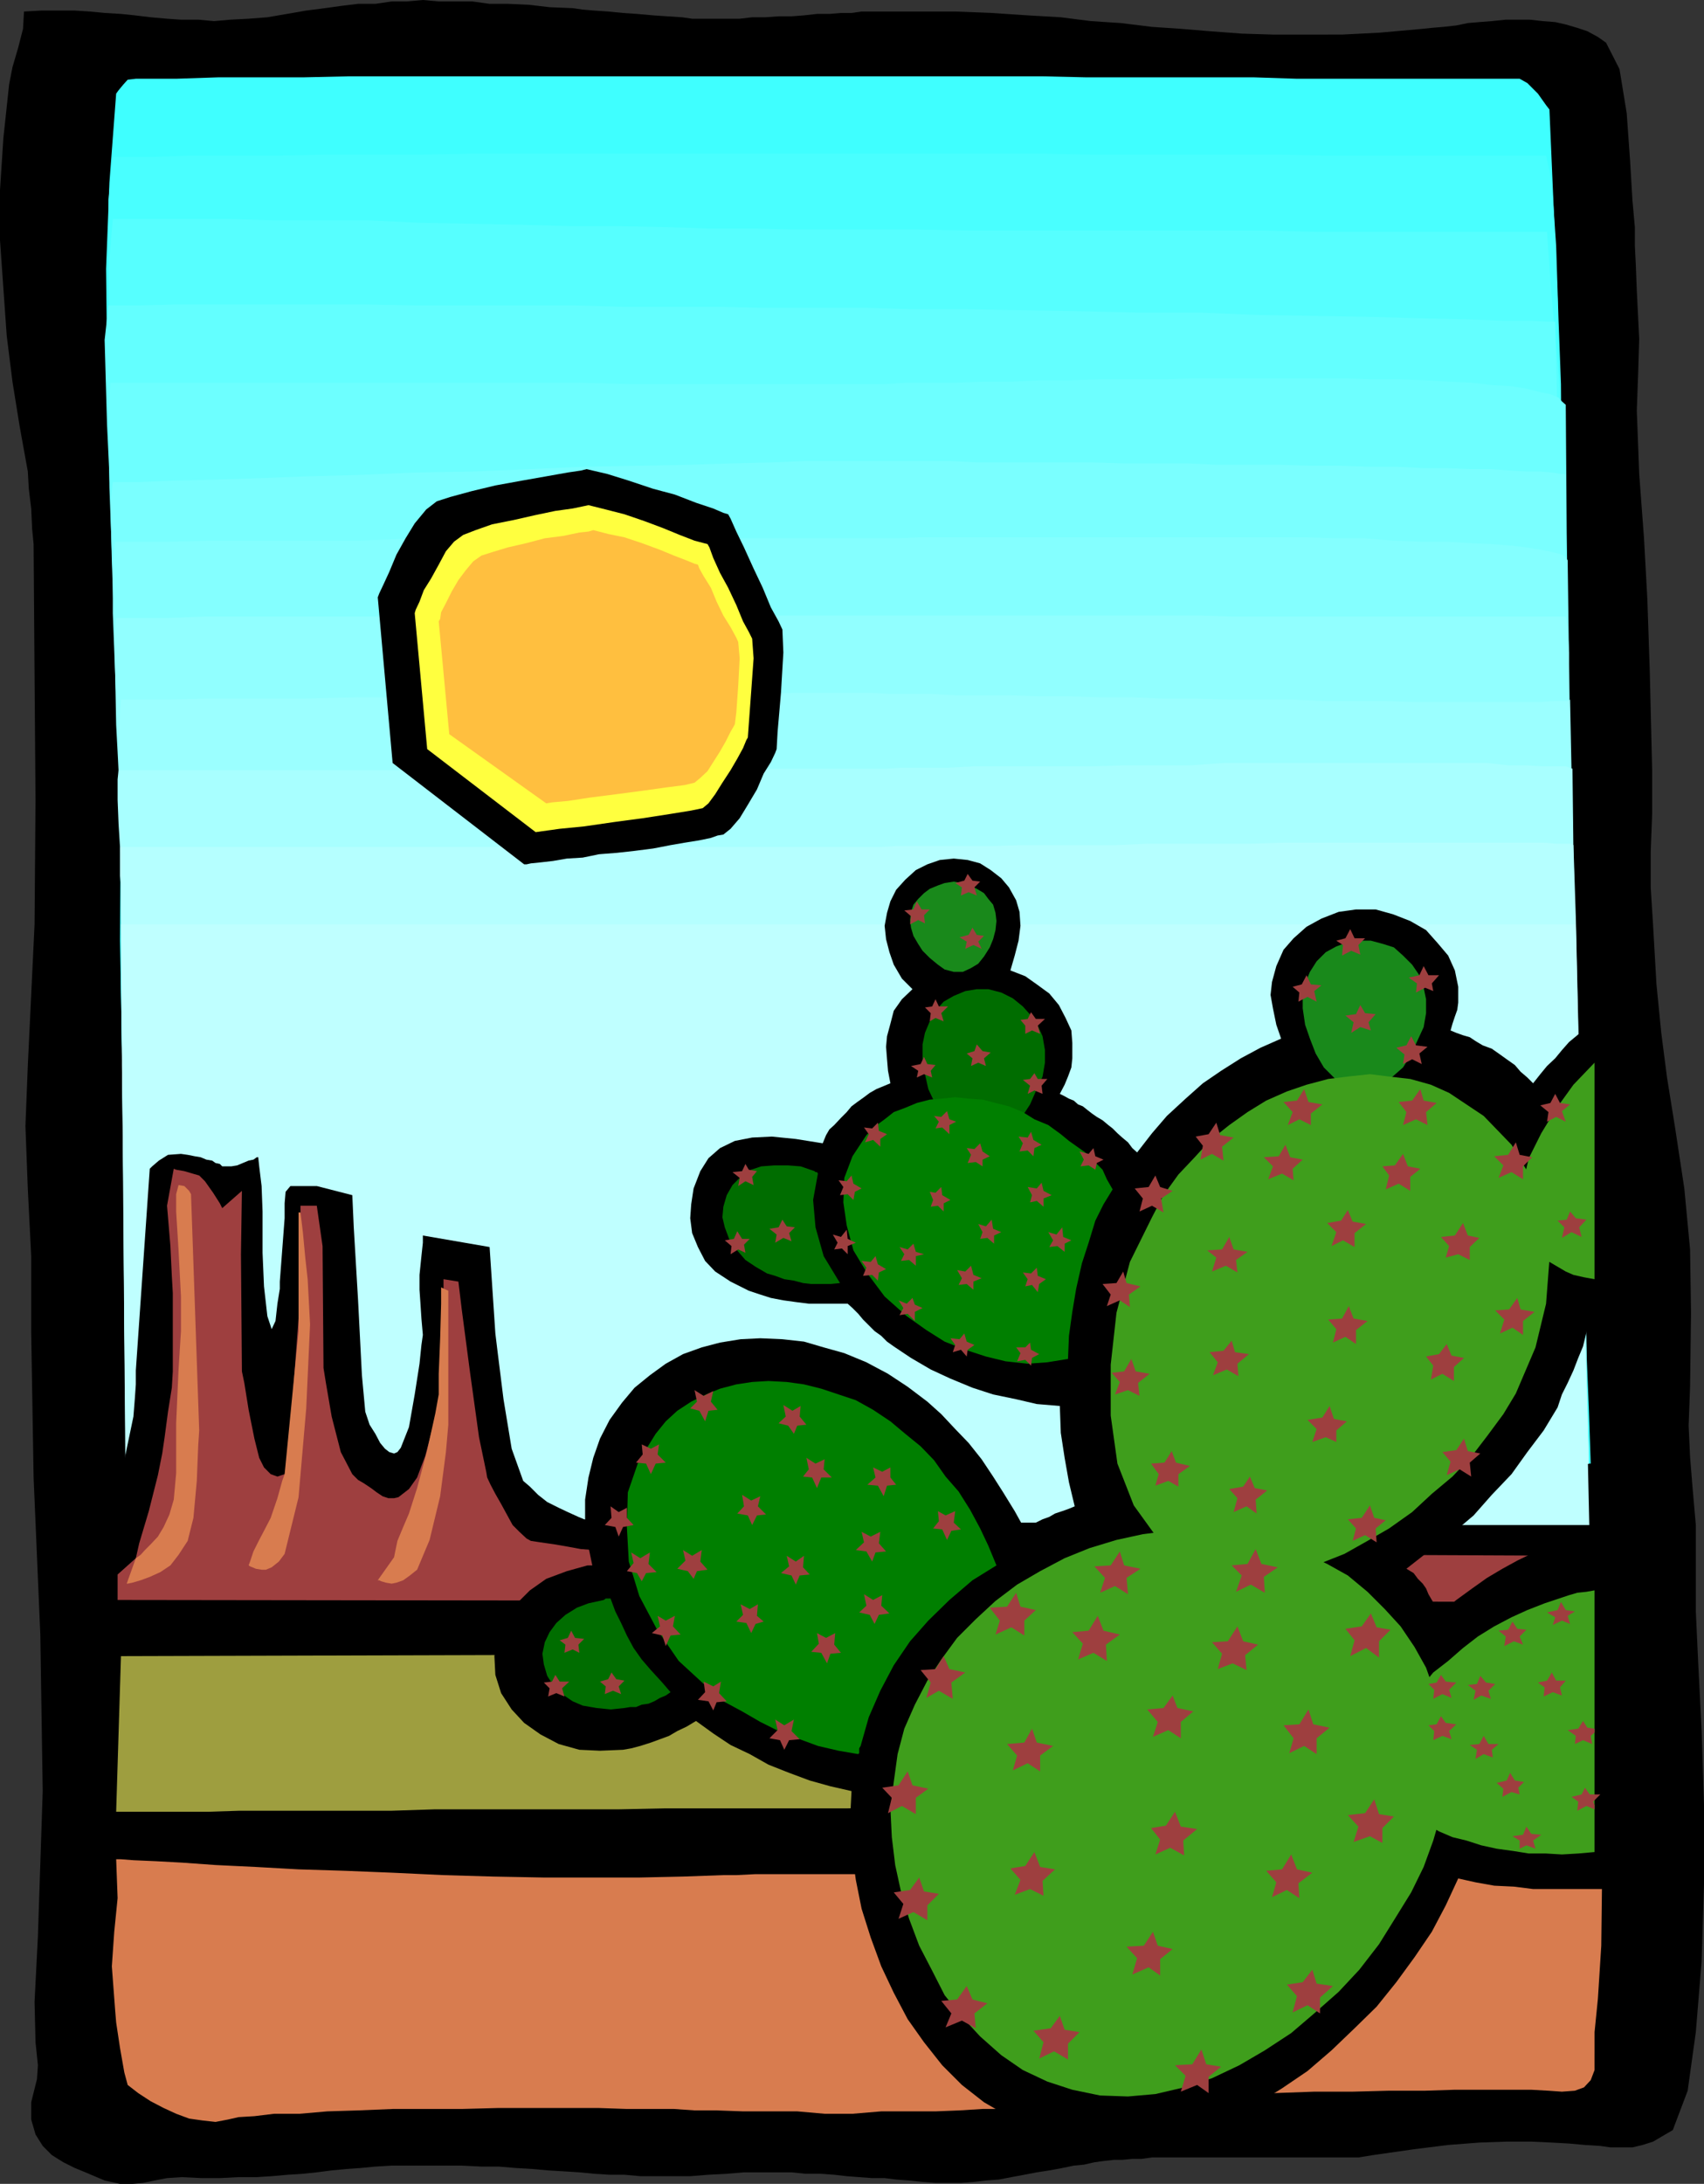
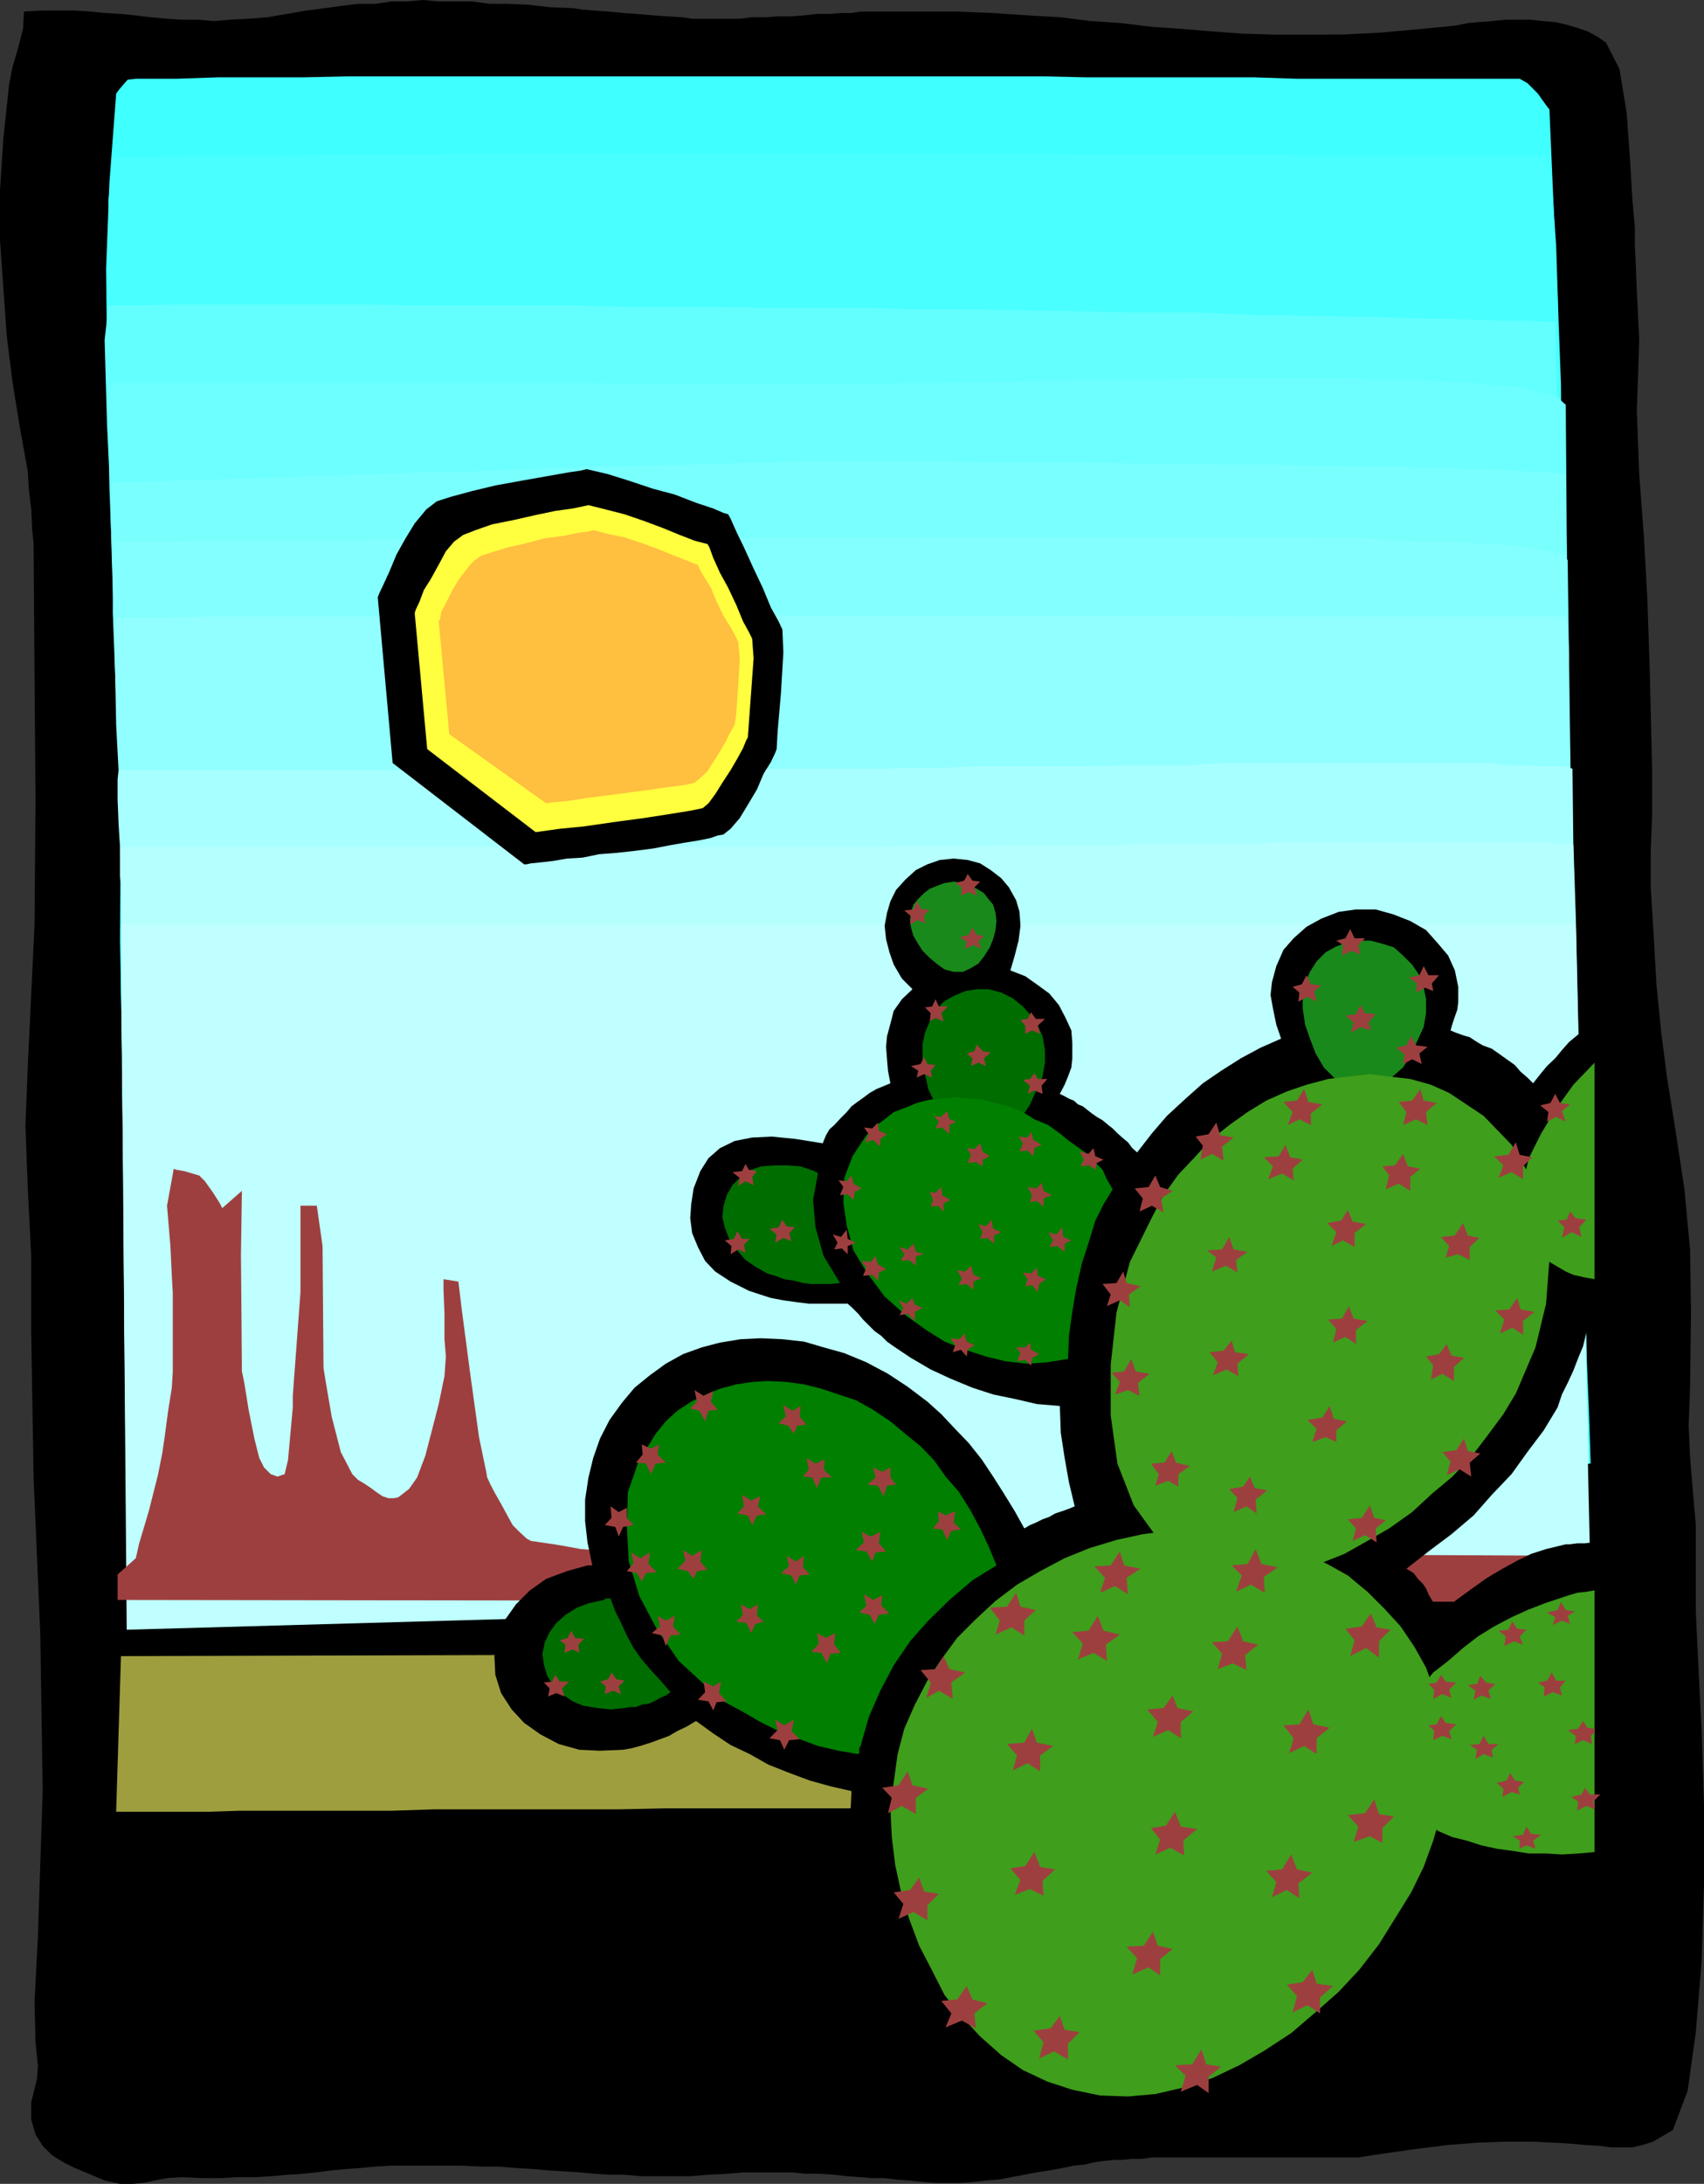
<svg xmlns="http://www.w3.org/2000/svg" width="355" height="454.801">
  <rect width="100%" height="100%" fill="#333333" stroke="none" />
  <path d="M5 2.398 4.797 6l-1 3.898L2.597 14l-.699 3.598L.7 28.8 0 39.598V50l.7 10 .698 9.898 1.2 9.602 1.5 9.3 1.699 9.4.203 3.6.5 4.098.2 4.301.3 3.102.2 27.597.198 25.7L7.2 192.5l-1.402 29.3-.5 12.7.5 13.2.703 13.898V277.5l.5 30.2 1.398 32.698.5 32.602-1 30.2-.699 13.698.2 8.403.5 4.797L7.7 433l-1.199 4.8v3.598l.898 3.102 1.5 2.398 1.899 1.903 2.402 1.5 2.399 1.199 2.199.898 4 1.7L25 454.8h2.598l2.199-.203 2.402-.5 2.598-.5 3.101-.2 4.102.2h3.797l3.902-.2H53.5l3.098-.199 3.402-.3 3.098-.2 2.902-.3 3.098-.399 3.101-.3 2.899-.2 3.101-.3 3.399-.2h14.601l4.098.2h3.601l3.602.3 3.398.2 3.301.3 3.399.2 3.101.198 3.098.301 3.203.2h3.098l3.3.3h10.399l3.8-.3 3.801-.2 3.602-.3h9.898l2.899.3h3.101l2.899.2 2.601.3 2.602.2 2.7.199h2.597l2.402.3 2.7.2 2.8.3 2.7.2h5.3l2.598-.2 2.601-.3 2.7-.2 2.601-.5 2.7-.5 2.601-.5 2.598-.398 2.699-.5 2.402-.5 2.098-.2 2.203-.5 2.2-.3 1.898-.2h1.699l2.101-.202h1.899L240 449.3h43l3.098-.5 8.402-1.203 7.2-.899 6.5-.5 5.698-.199H319l4.297.2 3.601.198 3.301.301 3.2.2 2.101.3h4.598l2.101-.5 2.2-.699 1.699-1 2.402-1.402 3.098-8.2 1.699-12.199L354.5 408.5l.5-16.102v-16.5l-.5-15.597-.703-13.903-.5-10.8v-18l-.7-8-.5-6.2-.3-6.5.3-8.097.2-15.403-.2-13.199-1.199-12.699L349 235l-1.703-10.602-1.2-9.3-1-10.098-.699-12.2-.5-8v-7.402l.301-7.898v-9.102l-.5-20.699-.5-14.898-.699-12.703-1-13.399L341 85.5l.297-8.2.203-6.702L341 60.5l-.203-5.3-.2-4v-3.9l-.5-5.5-.5-8.402-.699-9.8-1.5-9.2-2.8-5.5-1.7-1.199L330.7 6.5l-2.101-.7-2.399-.702-2.199-.5-2.602-.2-2.699-.3h-5l-2.902.3-2.598.2-2.402.203-2.399.5-2.699.297-2.402.203-1.899.199-8.898.8-7.902.4H265.2l-6.5-.2-6.7-.5-6-.5-6-.402-6.5-.797-6.203-.403-6.297-.8-6.902-.399-7.5-.5L199 2.4h-19.5l-2.102.3H175.2l-2.402.2H170.2l-2.699.3-2.602.2H162.2l-2.8.199h-2.7l-2.601.3H144.2l-2.101-.3-3.098-.2-2.902-.199-3.399-.3-2.902-.2-3.098-.3-2.902-.2-2.4-.2-2.101-.3-4.797-.2-4.3-.5-4.403-.2H102L98.398.3h-7l-3.3-.3-3.399.3h-3.101l-3.399.5h-3.601l-3.301.4-3.598.5-3.902.5-4 .698-4.098.7-3.902.3-3.797.2-3.402.3-3.301-.3h-3.598l-2.902-.2-3.399-.3-3.3-.399-2.899-.3-3.402-.2-3.098-.3-3.101-.2h-7L5 2.4" />
  <path fill="#3fffff" d="m329.5 257.098-.203-9.598v-12.7l-.7-21.402-1.5-35.5-1.199-39.398-.5-38.102L324.5 62.2l-1.703-39.398-.7-.903-1.699-2.398-2.199-2.2-1.601-.902h-46.399l-9.101-.3h-35l-8.7-.2H72.5l-9.102.2h-17.8l-8.899.3h-8.402l-1.7.2-.898 1-1 1.203-.5.699L22.797 38l-.7 18 .2 17.7.703 18 1 17.8 1 18 .398 18-.199 18.2L25 195.897l.7 37.7.898 38.402 1 32.8h303.8l-.398-11.7-.5-12-.5-11.797-.5-12.203" />
  <path fill="#49ffff" d="m329.797 263.598-.297-9.399-.203-13.199-.5-21.102-1.399-33.097-1-26.903-.199-27.398-.8-27.102-.2-25.398-.5-13.2-.5-15.6-.902-13.2-1.2-5.602h-46.3l-9.598-.199h-38.902L217.699 32H97.9l-10.102.2h-19.9l-9.8.198H39.797l-8.399.301H23.5l-.902 8.899v21.601L23 89.301l1 23.5.5 13.5.5 14.097.2 14v43.903l.698 36.5.7 37.597 1 32.403h301.699l.5-10 .203-10.403v-10.3l-.203-10.5" />
-   <path fill="#56ffff" d="m330 270.5-.203-9.102-.297-13.898-.5-21.102-1.402-30.5-1-25.699-.399-27.601-.3-27.098-.5-24.3-.399-10-1-11.102-1-11.5-.703-10.297h-47.5L263 48h-61.203l-11-.2h-25.7l-7.898-.202h-9.101l-9.399-.297-9.8-.203H119l-10.5-.297-10.602-.203-10.5-.2-10.398-.5H56.898l-9.398-.3h-24L22.797 54v20.398l.5 24.801.703 21.602.7 12.398.5 13.5.198 13.399-.199 13v27.601L25.7 236l.899 36.7 1 32.1h299.8l1.2-8.402.902-8.597.5-8.602V270.5" />
  <path fill="#63ffff" d="m330.2 277-.2-9.102-.203-14.398-.5-20.7-1.2-28-1.199-29.6-1-40-1.199-39.602L324 67h-1.402L319 66.8h-5.8l-7.7-.3-9.102-.2-10.601-.3-11.2-.2-12.3-.202-12.5-.5h-12.899L224.2 64.8l-12-.203-11.8-.2h-10.602l-9.297-.3h-22.102l-8.898-.2h-19.703l-10.297-.3H86.598l-11-.2H37l-8 .2h-6.402l-.801 7.203.5 17.597 1 21.301.902 19 .5 11.5.5 12.7.2 13-.2 12V203.3l.5 33.898.899 36 .5 31.602h299.3l1.7-6.703 1.402-7.2.5-6.898.2-7" />
  <path fill="#6dffff" d="m330.2 283.7-.2-9.102-.203-14.899-.5-20.398-1-25.703-.7-27.098-.699-37.902-.5-37.7-.199-26.597-.8-.703-.7-.797-1.699-.703-2.402-.5-2.801-.7-3.2-.5-3.8-.199-4.098-.5-4.8-.199-4.801-.3-5.5-.2h-5.5l-6-.2h-31.5l-6.2.2H229.2l-6.5.2h-6l-6 .3h-6l-5.5.2h-10.3l-4.602.3h-53l-10.598-.3H23l-.402 6.3.199 15.598.703 18.703.7 16.297.5 10.601.5 12.399.198 12v10.8L25.2 205.7l.5 32.7.7 35 .5 31.402h299.5l1.699-5.203 1.402-5.098.5-5.3.2-5.5" />
  <path fill="#7affff" d="m330.5 290.398-.3-9.097L330 266l-.5-20.2-.902-23.3-1-25.402-.7-37-.699-36.7v-24.5l-.3-.199H325l-1.703-.3-2.399-.2H318L314.598 98l-4-.3H306.5l-5.102-.2h-4.8l-5.7-.3h-5.5l-6-.2h-6.3l-6.2-.2H253.7l-6.5-.3H234l-6.5-.2h-24l-5.703-.3H168l-7 .3-8.402.2-9.301.3-10.598.2-11 .2-11.3.5-11.801.5-12 .198-11.5.5-11 .301-10.301.399-9.399.3-8.398.2-7.203.3H23.5l-.5 4.5.297 11.801.5 14.399.703 13.402.5 9.598.2 11.8.198 11.5v31l.301 31.2.7 34.3.5 30.903h300.199l1.699-3.602 1-3.3.703-3.598v-3.903" />
  <path fill="#84ffff" d="m330.7 297.398-.2-8.898-.3-16.3-.403-19.7-1-20.902-.7-23.2-.699-34.597-.5-34.602-.3-22.5-.399-.699-.8-.5-1.899-.5-2.402-.5L318 114l-3.402-.402-4-.297-4.598-.203-4.8-.297h-5.302l-5.699-.203-5.8-.5h-6l-6.5-.2H191.5l-4.5.2H86.598l-11.7.5H43.7l-8.199.203H24l-.5 4.398v10.5l.5 13 .5 11.7.5 8.699.2 11 .198 11.101v28l.301 29.602.7 33.297.199 30.703H329l.797-1.903.402-1.898.5-1.7v-1.902" />
  <path fill="#91ffff" d="m331 303.898-.3-8.898-.2-16.602-.703-19.597L329 240.5l-.703-18.5-.5-28.3-.7-28.102-.199-18.2v-11.5l-.3-5.3-.399-2.2h-69.601l-6.301-.199h-138.7l-12.199.2H42.7l-7.902.3H24.199L23.797 132l.203 8.7.2 10.3.5 9.398.3 7.903.398 10.297v35.3L25.7 242.2l.5 32.399.399 30.203H330.7v-.203l.301-.2v-.5" />
-   <path fill="#9bffff" d="m329.297 249.398-.5-20.597-.7-35.102-.699-33.3-.3-14.7-.5.301h-2.801l-2.7.2H294.5l-6-.2h-12.3l-6.7-.3h-13.402l-6.7-.2h-7l-6.699-.3H229l-6.3-.2h-6.5l-6-.2H199l-5.102-.3h-8.601l-3.598-.2h-16.3l-8 .2H137l-11.703.3h-12.7l-12.5.2-13 .2h-12.5l-11.699.3H42.5l-7.902.2h-9.399L25 148.397l-.3 5.7v7.5l.3 6.902.2 6.5v9.8l.198 9.9v21.6l.301 27.098.5 31.7.399 29.703H331l-.3-12.403-.5-15.398-.403-15.402-.5-12.2" />
  <path fill="#a8ffff" d="m329.797 258.5-.5-17.3-.7-32.102-.8-31.7-.2-17.3-.5-.2-.898-.3h-4.601l-3.399-.2h-3.8l-4.602-.5h-54.899l-7 .5H234l-6.703.2h-24.5l-5.5.3h-9.399l-3.601.2h-84.5l-13.2.3H24.7l-.199 1.903v4.297l.2 5 .3 4.8.2 5.602v9.098l.198 9.3V219.2l.301 25.2.2 30.902.5 29.5H331l-.3-12.703-.5-13.399-.2-12-.203-8.199" />
  <path fill="#b5ffff" d="m330 267.2-.5-15.2-.5-30.402-.703-30.5-.5-15.098-.399-.3H324.2l-2.601-.2h-54.2l-7 .2h-21.101l-6.7.3h-19.699l-6.3.2H186.7l-3.3.198H25v6l.2 2v4.5l.198 8.403v24.5l.301 24L25.9 276l.3 28.8H331l-.3-12-.5-11.5-.2-9.1v-5" />
  <path fill="#bfffff" d="m331.398 330.8-3.101-138.3H25.199l1.2 146.898 305-8.597" />
-   <path fill="#d87c4f" d="M332.2 427.7v-4.5l.698-7 .7-11 .199-16.802H330.5l-4.102.2h-5l-5.8.203-7 .297-7.2.203H294l-7.703.297-7.399.203-7.199.199-6.5.3h-5.8l-4.801.2h-31.2l-7.601-.2h-58.399l-4 .2H150.7l-8.402.3-9.098.2h-19.902l-10.598-.2-10.3-.3-10.602-.5-10-.402-9.598-.297-8.902-.5-8.399-.403-7-.5-5.5-.3-4.601-.2-2.598-.199h-1l.301 8.102-.703 7-.5 7.199.703 9.3.2 2.4.8 5.3.898 5.098.7 2.601 2.199 1.7 2.601 1.699 2.7 1.402 2.601 1.2 2.7 1 2.8.398 2.7.3 2.601-.5 2.2-.5 3.3-.199 4.098-.5h5.3l5.801-.5 6.399-.199 7.199-.3H96.2l7.5-.2h21.098l5.8.2h9.801l4.301.3h4.598l5.5.2h11.3l5.7.5h5.8l6-.5h11.301l5-.2 4.801-.3h4.098l3.601-.2 2.602-.2 2.2-.5 2.398-.5 3.8-.202 5.102-.5 6-.297 6.898-.203 8-.2 7.899-.3 8.101-.2 8.399-.3h8l7.601-.2h7.5l6.2-.199H319l3.598.2 2.8.199 2.7-.2L330 434.7l1.398-1.5.801-2.101V427.7" />
  <path fill="#9e9e3f" d="m25.2 344.898-1 32.403h19.198l6.301-.203h31.7l9.101-.297h38.398l9.801-.203h37.899l8.902-.2h50.7l5.698.2h13.899l7.5.203h23.5l7.402-.203h25.7l4.601-.2h6l.898-32.398-306.199.898" />
-   <path d="M21.797 343v-4.602l-.2-9.8V318.5l.2-5 2.402-4.8 1.7-4.602 1-4.797.898-4.301.3-3.8.2-2.9v-2.902l2.902-42 .5-.5 1.399-1.199L35 240.5l2.7-.2 1.398.2 1.5.3 1.199.2 1.203.5 1.2.2.698.5.899.198.5.5h1.902l1.2-.199 2.398-1 1-.199.703-.5h.297l.203 1.898.5 4.102.2 5.3v8.598l.3 7 .7 6.2.898 2.703.8-1.703.399-3.598.5-3.102v-1.5l1-13.199v-3.101l.203-2.399 1-1.199H66l7.398 1.898.301 6.7.899 15.203.8 15.597.7 7.602.902 2.7 1.2 1.898 1 1.902 1 1.2.898.698 1 .301.699-.3.703-.899 1.7-4.3 1.198-6.802 1-6.398.399-3.902.3-2.098-.3-3.402-.2-3.098-.199-2.902V265.5l.399-3.902.3-2.797v-1.5L102 259.699l1.2 18 .5 4.102 1.198 9.597 1.7 10.301 2.402 6.7 1.398 1.199 1.7 1.703 1.902 1.5 2.398 1.199 1.899.898 2.203 1 1.2.5 1.198.2H143l6.5.203h31.898l9.2.297h38.8l9.899.203h28.5l9.203.297h57.297l-1.2 23.5H313.2l-6.5.203h-33.101l-9.598.297h-41.3l-10.5.203h-32l-10.302.199H132.5l-8.203.3H80.199l-5.601.2H56.199l-6.5.3h-12l-5.101.2H21.797" />
  <path fill="#9e3f3f" d="m28.297 324.5.703-3.102 2-6.699 1.898-7.5.899-4.5.5-3.398L35 294l.797-5 .203-3.402V269.3l-.203-3.602-.297-6.199-.5-6-.203-2.402 1.402-7.7.5.2 1.7.3 1.699.5 1.402.403 1.2 1.2 1.698 2.398 1.399 2.2.5 1L50.398 248l-.199 13.2.2 24.398.5 2.402.898 5.598 1.203 6 1 4 1 2L56.398 307l1.399.5 1.5-.5.703-2.902 1-11v-2.399l1.598-21.601v-18H66l1.2 8.402.198 25.398.5 3.102 1.2 7L71 302.398 73.398 307l1.2 1.2 1.199.698 1.5 1 1.203.903 1.2.797 1.198.402h1.2l.902-.2 2.2-1.702 1.698-2.399.899-2.398.8-2.102 1.2-4.601 1.601-6.2 1.2-5.8.3-4.098-.3-3.602v-5.5l-.2-4.8v-2.2l3.102.5.7 5.801 1.698 12.899 1.899 13.703 1.5 7.199.203 1.2.7 1.5 1 1.898 1.198 2.101 2.399 4.399 1.402 1.402 1.5 1.398.899.5 2 .301 2.8.399 2.899.5 2.703.5 2.598.203 1.699.297H126l204.2.902v9.598l-305.7-.399v-5.3l3.797-3.399" />
-   <path fill="#d87c4f" d="M36.7 248.7v3.6l.5 8.098.5 9.602v7.2l-.5 8-.5 11.198v10.403l-.5 5.5-.903 3.097-1.2 2.602-1.199 2-1.5 1.598L30.2 322.8l-.902 1-.7.5-.3.199-1.899 5.3h.2l1-.202 1.699-.5 1.902-.7 2.2-1L35.5 326l1.7-2.2 1.898-2.902 1.199-4.8.703-7.7.297-7.398.203-3.102-1.703-49.199-.399-.699-1-1-1.199-.2-.5 1.9m25.501 3.8v24.7L59.296 307l-.5 1.398-1 3.602-1.399 4.098L55 318.8l-1 1.898-1.203 2.399-.7 2.101-.3.801.3.2.5.198.7.301 1.203.2h.898l1.2-.5 1.5-1.2 1.199-1.601 2.902-11.797 1.598-18.5.8-17.5-.5-9.403-.5-4.5-.5-5.3-.5-4.098H62.2m29.698 15.599v3.402l-.199 7.2-.3 7.398v4.3l-.7 3.903L89 302l-2.102 7.898L85.2 315.2 84 318l-1.203 2.898-.5 2.403-.2 1-3.398 4.797H79l.398.203 1 .297 1.2.203 1-.203 1.402-.5 1.398-1 1.5-1.2L89.5 320.7l2.2-9.101 1.198-9.2.5-5.699v-27.898l-1.5-.703" />
  <path d="m122.2 97.7-1.2.3-2.703.398-4.5.801-5.098.899-5.5 1-5 1.203-4.402 1.199-2.797.898-2.203 1.7L86.398 109l-1.898 3.098-1.902 3.402-1.5 3.598-1.2 2.601-.898 1.899-.3.8 3.097 34.5L109.199 180h.5l.899-.2 2-.202 2.601-.297 2.899-.5 3.3-.203 3.399-.7 3.8-.3 3.602-.399 3.899-.5 3.601-.699 2.899-.5 3.101-.5 2.399-.5 1.402-.5 1.2-.2 1.5-1.202 1.898-2.2 1.699-2.8 1.902-3.2 1.399-3.3 1.5-2.399.902-1.898.297-.801.203-3.602.7-8.097.5-8.403-.2-4.8-.8-1.7-1.602-2.898-1.7-4.102-1.898-4-2-4.398-1.602-3.3-1.199-2.7-.5-.902-1-.297-2.101-.903L145 104.7l-4.402-1.7-4.5-1.2-5.098-1.702-4.5-1.399-4.3-1" />
  <path fill="#ffff3f" d="m122.598 105.2-.899.198-2.402.5-3.598.5-4.3.903-4.399 1-4.5.898-3.402 1.2-2.598 1-1.902 1.402-1.7 2-1.5 2.797-1.601 2.902-1.5 2.398-.899 2.403-.8 1.699-.2.7L89 156l22.598 17.3 1.402-.202 3.598-.5 5.101-.5 6.2-.899 6-.8 5.8-.899 4.301-.7 2.398-.5 1.2-1 1.402-1.902 1.5-2.398 1.7-2.602 1.398-2.398 1.199-2.2.703-1.702.297-.5.203-2.797.5-6.801.5-6.902-.3-4.098-.7-1.402-1.203-2.2-1.399-3.398-1.699-3.602-1.699-3.097-1.402-3.102-.801-2.199-.399-.7-.8-.202-1.899-.5-3.101-1.2-3.399-1.398-4-1.5-4.101-1.402-3.899-1-3.601-.899" />
  <path fill="#ffbf3f" d="m123.598 110.398-1 .301-1.899.2-3.3.699-3.899.5-3.8 1-3.903.902-3.297 1-2.203.7-1.7 1.198L97 118.801l-1.5 2-1.402 2.398-1.2 2.399-1 1.902-.199 1.398-.3.5 2.199 23.5 20.199 14.403 1.203-.203 3.297-.297 4.601-.703 5.5-.7 5.301-.699 5-.699 3.899-.5 2.101-.5 1.2-1 1.5-1.402 1.199-1.899L150 156.5l1.2-2.102 1-2 .698-1.199.2-.398.3-2.403.399-5.597.3-5.703-.3-3.399-.399-.898-1.199-2.203-1.5-2.399-1.402-2.898-1.2-2.903-1.5-2.398-.898-1.602-.3-.8-.7-.2L143 116.7l-2.602-1-2.898-1.199-3.8-1.402-3.602-1.2-3.399-.699-3.101-.8" />
  <path d="m319.398 225.598-1.199-1.2-1.402-1.199-1.2-1.398-1.699-1.203-1.398-1-1.703-1.2-1.899-.699-1.5-.898L306.2 216l-1.402-.402-1.399-.5-1.199-.5.399-1.399.5-1.5.5-1.398.199-1.5V205.5l-.7-3.402L301.7 199l-2.199-2.602-2.402-2.699-3.301-1.898-3.598-1.403-3.601-1H282.5l-3.602.5-3.601 1.403-3.098 1.699-2.699 2.398-2.102 2.403-1.5 3.398L265 204.5l-.3 2.7.5 2.8.698 3.398 1 2.903-4.3 1.898-4.098 2.2-4.102 2.601-3.8 2.598L247 228.8l-3.902 3.597L240 236l-3.102 4-1-.902-.898-1.2-1.203-1-1-.898-1-1-.899-.7-1.199-1-1.199-.702-1-.7-.902-.699-1-.8-1-.399-.899-.8-1-.4-.902-.5-1-.5 1-1.902.703-1.699.7-1.898.198-1.903V217.2l-.199-2.601L222 212l-1.402-2.7-2-2.402L216 205l-2.402-1.7-3.098-1.202.898-3.098.801-3.102.399-3.097-.2-2.903-.699-2.398-1.5-2.7-1.601-1.902-2.2-1.699-2.199-1.398-2.601-.703-2.899-.297-2.902.297-2.598.902-2.402 1.2-2.2 2-1.898 2.1-1.199 2.4-.703 2.398-.5 2.703.3 2.797.7 2.703.902 2.597 1.7 2.903 2.199 2.199-2.2 2.098-1.699 2.402-.699 2.7-.703 2.6-.2 2.2.2 2.598L185 223l.5 2.598-1.203.5-1.7.703-1.398.797-1.199.902-1.402 1-1.2.898-1 1.2-1.199 1.203-1.402 1.5-1 .898-.7 1.2-.699 1.699-5.601-.899-5-.5-4.098.2-3.601.699-3.098 1.5-2.402 2.101-1.7 2.7-1.398 3.601-.5 3.3-.203 2.9.402 3.1 1.2 2.9 1.5 2.898L149 264.8l3.2 2.097 3.8 1.903 2.398.797 2.2.703 2.601.5 2.899.398 2.402.301h8.098l1 .898 1.199 1.2 1 1.203L181 276l1.2 1.2 1.398 1 1.199 1.198 1.402 1 3.598 2.403 4.101 2.398 4.102 1.899 4.598 1.902 4.3 1.398 4.801 1 4.301 1 4.797.403.203 5.597.797 5.2.902 5.101 1.2 5-1.2.5-1.402.5-1.5.5-1.2.7-1.398.5-1.402.699-1.2.5-1.199.703-2-3.602-2.398-3.898-2.102-3.301-2.398-3.602-2.703-3.398-2.797-2.902-2.902-3.098-2.899-2.602-4.101-3.097-4.098-2.703-4.5-2.399-4.602-1.898-4.3-1.203-4.098-1.2-4.5-.5-4.602-.199-4.101.2-4.297.699-3.8 1-3.903 1.402-3.598 2-3.3 2.398-3.2 2.602-2.601 3.098-2.598 3.601-2 3.899-1.402 4-1 4.101-.7 4.602v4.5l.5 4.398 1 4.801h-1l-4.3 1.2-4.301 1.6-3.399 2.4-2.898 2.898-2.402 3.402-1.399 3.598-.699 3.8.2 3.903 1.198 3.797 2.2 3.402 2.601 2.8 3.399 2.4 3.8 2 4.301 1.198 4.301.2 4.797-.2 1.703-.3 1.898-.5 2.2-.7 1.902-.699 1.898-.699 1.7-1 1.902-.902 2-1.2 3.598 2.602 3.601 2.398 4 1.903 3.899 2.199 4.3 1.7 4.301 1.6L173 372l4.398 1-.3 6 .3 6 .899 6.5 1.203 6 1.898 6 2.2 6 2.601 5.5 2.899 5.5 3.402 4.8 3.797 4.798 4.101 4.101 4.602 3.602 5 2.898 5.297 2.602 5.703 1.898 5.797 1 5.8.2 6-.2 5.7-1.199 6-1.7 5.8-2.402 5.5-2.597 5.5-3.403 5.301-3.597 5-4.301 4.801-4.602 4.598-4.5 4.101-5.097 3.801-5.203 3.598-5.297 2.902-5.5 2.598-5.602 3.601.801 3.899.7 4.101.198 4 .5h15.899v-72.5h-.7l-1.5.301H331.7l-1.5.2h-1.601l-1.5.199h-.899l-1.199.3-2.902.7-3.098 1-2.902 1.402-3.098 1.7-3.203 1.898-3.098 2.203-3.3 2.398L300 336l-1-1.602-.703-1.199-.7-1.199-.5-1.2-.699-1-1-1-.898-1.202-1.5-.899 4.598-3.601 4.8-3.598 4.602-3.902 3.797-4.297 4.101-4.301 3.301-4.602 3.399-4.5 2.902-4.8.898-2.7 1.2-2.398 1.199-2.602 1-2.597 1-2.403.703-2.898.7-2.7.5-2.6h.5v-59.802l-1.7 1.5-1.902 1.7-1.7 1.402-1.5 1.7-1.398 1.698-1.703 1.602-1.399 1.7-1.5 1.898" />
  <path fill="#3f9e1c" d="m318.7 259.5 1.198 1.398 1.2 1 1.699.903 1.703 1 1.7 1 1.597.699 2.203.5 2.2.398v-45.097l-4.403 4.597-3.598 5-3.101 5.102-2.598 5.2-1.203 5.1-.7 4.798.2 4.3 1.902 4.102m6.699 73.2-3.601 1.198-3.598 1.403-3.3 1.5-3.602 1.898-3.399 2.102-3.101 2.398-3.098 2.7-3.101 2.402-2.399 2.898-2.402 2.801-2 2.7-1.399 3.1-1 2.9-.699 2.6v2.9l.7 2.898.8 2.101 1.2 1.7L293 376.8l2.2 1.699 2.198 1.5 2.399 1.398 2.8 1.2 2.903.703 3.098 1 3.199.699 3.601.5 3.102.5h3.598l3.3.2 3.399-.2 3.402-.3v-54.5l-1.699.3-1.902.2-1.7.5-1.5.5" />
  <path fill="#9e3f3f" d="m330.7 359.8-.903-1.402-1 1.602-2.2.3 1.7 1.2-.2 1.7 1.7-.802 1.902.801-.3-1.699.8-.7v-.8l-1.5-.2m2.699 13.9H332.2v1.198zm-1.5 1.5.301-.302V373.7h-1l-1-1.398-.699 1.398-2.102.5 1.399 1-.2 1.899 1.903-1 1.7.703v-.903l-.302-.699" />
  <path fill="#006d00" d="m203.297 237.398 2.402-.199 2.598-1 2.402-1.699 2.2-1.902 1.699-2.598 1.402-3.2 1.2-2.6.5-2.9v-2.6l-.5-2.9-1-2.202-1.403-2.098-1.7-1.902-2.097-1.7-2.402-1.199-2.7-.699H203.5l-2.402.398-2.399 1-2.101 1.2-1.7 1.902-1.199 2.2-1 2.398-.5 2.402v3.098l.5 3.101.7 3.102 1.5 3.199 1.398 2.8 1.902 2.2 2.399 1.7 2.699.698" />
  <path fill="#19891b" d="m282.5 227.098 2.598-.297 2.402-.903 2.398-1.5 2.399-2.097 1.703-2.703 1.398-3.098 1.2-2.602.5-2.898v-2.902l-.5-2.399-.899-2.601-1.5-2.2-1.902-1.898-1.899-1.7-2.199-.702-2.601-.7H283l-2.703.5-1.899.7-2.199 1.203-1.902 1.898-1.399 2.2-1 2.402-.5 2.398V210l.5 3.398 1 2.903 1.2 3.097 1.699 2.903 2.101 2.097 1.899 1.7 2.703 1m-81.902-24.7 1.699-.8 1.5-.899 1.203-1.5 1.2-1.898.698-1.703.5-1.899.2-1.898-.2-1.703-.5-1.7-1-1.199L205 186l-1.5-.902-1.402-.7-1.7-.5-1.699-.3-1.902.3-1.399.5-1.699.7-1.199.902-1.203 1.2-1 1.198-.5 1.5-.2 1.7.2 1.601.5 1.7 1 1.699.902 1.402 1.5 1.5 1.7 1.398 1.398 1 1.902.5h1.899" />
  <path fill="#3f9e1c" d="m248.398 326-7-5.3-5.199-7.2-3.402-8.7-1.399-10v-10.6l1.2-10.802 2.8-10.597L240 253.5l2.398-4.602 3.102-4.3 3.398-3.598 3.301-3.602 3.899-3.097 3.8-2.703 3.899-2.399 4.3-1.898 4.102-1.403 4.5-1.199 4.098-.5 4.601-.5 4 .5 4.399.5 4.3 1.2 3.801 1.699 7.2 4.8 5.8 6 4.102 6.903 2.797 8.199 1 8.898-.7 9.102-2.199 9.098-4.101 9.601-2.598 4.301-3.402 4.598-3.297 4.3-3.902 4.102-4.301 3.598-4.098 3.8-4.8 3.403-4.5 2.597-4.801 2.7-4.801 1.902-4.797 1.7-4.602.698-4.8.5-4.301-.3-4.598-.5-3.8-1.598" />
  <path fill="#3f9e1c" d="m229.2 436.398-5.802-1.199-5.199-1.699-5.101-2.402-4.5-3.098-4.399-3.902-3.8-4.098-3.602-4.5-2.598-5.102-2.699-5.199-2.102-5.601-1.699-5.7-1.199-5.5-.703-5.8-.297-6 .7-5.5.8-5.797 1.398-5.301 2.2-5 2.601-5 2.899-4.402 3.3-4.5 3.899-3.899 4.101-3.8 4.5-3.399 4.801-2.8 5.098-2.7 5.203-2.102 5.598-1.699 5.5-1.199 5.5-.7 6-.3 5.8.5 5.5 1 5.7 1.398 4.8 1.903 5.102 2.398 4.297 2.399 4.101 3.402 3.602 3.598 3.297 3.601 2.902 4.301 2.399 4.3 1.699 4.798 1.402 4.601 1 5.301.2 5-.2 5.5-1 5.3-1.601 5.5-2 5.5-2.598 5.298-3.402 5.5-3.301 5.3-4.098 5.301-4.3 4.602-5.102 4.5-4.797 4.097-5.5 3.602-5.3 3.098-5.7 2.703-5.8 1.898-6 1.399-5.7.5-5.8-.2" />
  <path fill="#007f00" d="m180.5 236.398 1.898-1.898 1.899-1.402 1.902-1.5 2.399-.899 2.402-1 2.7-.699 2.398-.2 2.902-.3 2.797.3 2.902.2 2.7.7 2.8.698 2.899 1.2 2.402 1.5 2.898 1.203 2.602 1.898 1.7 1.399 1.698 1.203 1.7 1.199 1.199 1.2 1.203 1.198 1.2 1.2.898 2 1.199 2.101-1.899 3.102-1.699 3.398-1.402 4.602-1.399 4.297-1.199 5.3-.8 4.801-.7 5L222.5 283l-4.3.7-4.102.3-4.598-.5-4.102-1-4.3-1.402-4.301-1.7L193 277l-4.102-2.902-4.601-4.098-3.598-4.8-2.902-4.802-1.399-5.199-.699-4.8.2-5.098 1.699-4.5 2.902-4.403" />
  <path fill="#006d00" d="m151.398 248.898 1.2-2.097 1.699-1.703 2.203-1.5 2.098-.7 2.699-.199h2.902l2.598.2 2.902 1 .2.199h.3l.2.3-1 5.5.5 5.7 1.699 6 3.402 5.601-2 .2h-4l-1.703-.2-1.899-.5-2-.3-1.898-.7-1.703-.5-2.399-1.398-2.101-1.403-1.899-2.199-1.5-2.199-.898-2.402-.5-2.098.2-2.2.698-2.402" />
  <path fill="#007f00" d="m136.598 298.598 2.101-2.598 2.399-2.2 2.902-1.902 3.098-1.5L150 289.2l3.398-.898 3.301-.5 3.399-.203 3.8.203 3.602.5 3.598.898 3.601 1.2 3.598 1.199 3.601 2L185.5 296l3.098 2.598 3.199 2.601 2.8 2.899L197 307.5l2.7 3.098 2.398 3.8 2.101 3.903 1.7 3.597 1.699 4.102-5 3.098-4.801 4.101-4.399 4.301-3.8 4.3-3.399 5-2.8 5.298-2.399 5.5-1.703 6-.297.5v1l-.203.203-4.098-.703-4.3-1-3.801-1.399-4.399-1.699-3.8-1.902-3.801-2.2-3.899-2.097-3.101-2.703-6.2-5.7-4.601-6.699-3.598-6.8-2.199-7.2-.402-7.199.199-7.2 2.203-6.402 3.598-5.8" />
  <path fill="#006d00" d="m125.797 333.2.402-.302h1l1 2.7 1.2 2.402 1.199 2.598 1.402 2.601 1.7 2.399 1.898 2.203 2.199 2.398 1.902 2.2-1 .699-1.199.5-1.203.703-1.2.5-1.398.199-1.199.5h-1.203l-1.2.2-2.898.3-2.902-.3-2.899-.5-2.101-.9-2.2-1.5-1.898-1.902L114 349l-.703-2.402-.297-2.2.5-2.398 1-2.102 1.398-1.898 1.899-1.7 2.402-1.5 2.399-.902 3.199-.699" />
  <path fill="#9e3f3f" d="m327.098 252.3-.7 1.7-1.898.2 1.398 1.398-.5 2.203 2-1.203 2.102 1-.5-2 1.5-1.598-2.203-.3-1.2-1.4M294 215.8l-1 1.9-2.102.5 1.7 1.398-.301 2 1.902-1 2 1-.5-2.2 1.7-1.398-2.399-.3-1-1.9m2.598-14.6-.899 1.898-2.199.5 1.7 1.203-.2 1.898 1.898-1 1.7.7-.301-1.598 1.5-1.703h-2.2l-1-1.899m-15.3-7.699-1 1.898-1.899.5 1.399.903-.2 2.199 1.903-1 1.898.8-.398-2 1.398-1.402H282.2l-.902-1.898m-9.098 9.598-1 1.902-1.903.5 1.402 1.2-.199 1.898 1.898-1 1.899 1-.5-2.2 1.5-1.199-2.2-.199-.898-1.902m11.199 6.202-.898 1.9-2.203.3 1.703 1.398-.5 2.2 1.898-1.2 2.2.7-.5-1.7 1.5-1.699-2.2-.199-1-1.7m-68.601 1.5-.7 1.4-1.5.198 1 1.2v1.703l1.403-.703 1.7.703-.5-1.703 1.5-1.399h-1.903l-1-1.398m.703 12.699-.902 1.2-1.5.198 1.5 1.2-.5 1.703 1.402-.703 1.7.703-.2-1.703 1.2-1.399h-2l-.7-1.199m-20.602-15.402-.699 1.5-1.5.203 1.2 1.199-.2 1.7 1.2-.7 1.699.7-.5-1.7 1.402-1.402h-1.902l-.7-1.5m7.7-14.898-.801 1.5-1.899.5 1.5.898-.3 1.5 1.699-.797 1.703.797-.703-1.5 1.203-1.2-1.5-.199-.902-1.5m-1-11.199-.7 1.398-1.898.5 1.398.903-.199 1.699 1.598-.7 1.703.7-.5-1.7 1.2-1.202-1.602-.2-1-1.398M191 187.7l-.703 1.698-1.899.2 1.399 1.203-.2 1.699 1.7-.902 1.402.703-.199-1.703 1.2-1.2H192l-1-1.699m-35.703 54.699-.7 1.5-2 .2 1.5 1.203-.3 1.699 1.5-1 1.703.8-.3-1.702 1-1.2-1.7-.3-.703-1.2m-1.699 14-.7 1.602-1.898.3 1.398 1.2-.199 1.7 1.598-1 1.5.698L155 259.2l1.2-1.199h-1.602l-1-1.602M163 254l-.8 1.598-1.903.3 1.5 1.2-.297 1.703 1.7-1 1.698.699-.5-1.7 1.2-1.202-1.7-.2L163 254m-44 85.598-.703 1.5-1.7.5 1.2.902-.2 1.7 1.7-.7 1.402.7-.199-1.7 1.2-1.2-1.903-.202-.797-1.5m-3.3 9.202-.7 1.4-1.703.198 1.203 1.2-.3 1.703 1.698-.703 1.7.703-.5-1.703 1.5-1.399h-2l-.899-1.398m11.699-.501-.699 1.4-1.699.5 1.2 1-.2 1.6 1.7-.702 1.698.703-.5-1.602 1.2-1.199-1.7-.3-1-1.4M192.5 220.098l-.703 1.5-2 .402 1.5 1-.297 1.398 1.5-.699 1.7.7-.302-1.399 1-1.2-1.699-.202-.699-1.5m11-2.598-.5 1.398-1.602.5 1.2 1-.301 1.602 1.5-.7 1.601.7-.398-1.602 1.398-1.199-1.699-.3-1.199-1.399M324 227.8l-1 1.9-2.102.5 1.7 1.398-.301 2 1.902-1 2 1-.8-2.2 1.699-1.398-2.098-.3-1-1.9m1.2 105.798-.7 1.703-2.203.5 1.703 1-.5 1.597 1.898-.898 1.7.7-.5-1.7 1.5-.902-1.899-.297-1-1.703m-10.101 4.102-.899 1.698-2 .2 1.5 1.203-.3 2 2-1 1.898.699-.7-1.7 1.403-1.402-1.902-.199-1-1.5m-6.7 11.301-.699 1.7-1.902.198 1.601 1.2L307 354l1.598-.902 2 .703-.5-1.703 1.402-1.399-1.902-.3-1.2-1.399m-8.198 8.398-.903 1.7-1.7.203 1.2 1.199-.2 1.898 1.903-.898 1.898.7-.5-1.7 1.5-1.402-2.199-.297-1-1.403m23.098-9.098-1 1.7-1.899.398 1.399 1-.2 1.903 1.903-.903 1.898.7-.398-1.7 1.2-1.398h-2l-.903-1.7m-14.199 13.2-.899 1.7-2 .198 1.5 1-.3 1.903 1.699-1L311 366l-.203-1.602 1.402-1.199h-2.101l-1-1.699m5.5 7.7-.7 1.6-2.101.5 1.402 1.2-.199 1.7 1.898-1 1.7.5-.301-1.4 1.203-1.202-1.902-.297-1-1.602M318 380.398l-.703 1.7-2.2.3 1.5.903V385l1.403-.7 1.898.7-.5-1.7 1.7-1.202-2.098-.2-1-1.5M300.2 348.8l-.903 1.598-1.7.301 1.2 1.2-.2 1.902 1.903-1 1.898.797-.5-1.7 1.5-1.5-2.199-.199-1-1.398M252.5 342l2.098 2.398-.899 3.2 3.098-1.2 2.902 1.403-.3-3.102 2.699-2.199-3.098-.7-1.203-3.1-2 3.1-3.297.2m-29.102-2.102 2.2 2.403-1 3.297 3.199-1.399 2.8 1.7-.199-3.399 2.899-2.102-3.399-.8-1.199-3.098-1.902 3.098-3.399.3m-31.601 7.902 2.101 2.598-.898 3.2 2.598-1.5 2.902 1.703-.3-3.403 2.898-2.097-3.301-.703-1.2-2.7-1.699 2.7-3.101.203m-8 24.499 2 2.098-.797 3.2 2.898-1.5 2.899 1.703v-3.403l2.601-1.898-3.3-.7-1-2.902-1.899 2.903-3.402.5m2.403 21.797 2 2.402-1 3.098 3.097-1.399 2.902 1.7V396.8l2.399-2.403-3.098-.5-1-2.898-1.902 2.598-3.399.5m29.098 28.801 2.101 2.403-.898 3.398 3.098-1.5 2.902 1.7v-3.301l2.398-2.399-3.101-.5-1-2.898-1.899 2.597-3.601.5m-5.5-59.698 2.101 2.398-.898 3.101 3.098-1.5 2.601 1.7v-3.301l2.7-2-3.399-.7-1-2.898-1.602 2.898-3.601.301m.703 25.899 2.098 2.402-1.2 3.098 3.2-1.2 2.8 1.403-.199-3.102 2.598-2.398-3.098-.5-1.199-3.102-1.902 2.899-3.098.5m34.297 41L247 432.3l-1 3.297 3.398-1.399 2.399 1.7V432.5l2.601-2.102-3.101-.5-1-3.097-1.899 3.097-3.601.2M239 356l2.2 2.598-1 3.101 3.198-1.398L246 362v-3.402l2.598-2.2-3.301-.699-1-2.601-1.899 2.601L239 356m.797 24.7 1.902 2.398-1 3.101 3.098-1.398 2.902 1.597-.199-3.097 2.898-2.403-3.398-.5-1.203-3.097-1.899 2.898-3.101.5m-5.097 24.699 2.198 2.403-1 3.398 3.399-1.5 2.402 1.7V408l2.598-2.102-3.098-.699-1-2.898-1.902 2.898-3.598.2m29.098-15.801 2.101 2.402-.898 3.098 3.098-1.5 2.601 1.703-.199-3.102 2.898-2.199-3.199-.7-1.199-3.1-1.902 3.1-3.301.298m3.601-30.298 2.102 2.7-.902 3.098 3.101-1.5 2.598 1.703V362l2.703-2.2-3.402-.702-1-3.098-1.899 3.098-3.3.203m12.898-20.101 1.902 2.398-.902 3.3 3.3-1.699 2.7 2v-3.398l2.402-2.403-2.902-.5-1.2-2.898-1.898 2.7-3.402.5m.5 38.8 2.203 2.398-1 3.2 3.398-1.2 2.602 1.403v-3.102l2.398-2.398-3.101-.5-1-3.102-1.899 2.899-3.601.402m-12.699 35.3 2.101 2.4-.902 3.398 3.101-1.5L275 419.3V416l2.7-2.402-3.403-.5-.899-2.899-2 2.602-3.3.5M256.598 326l2.101 2.098-1.199 3.402 3.098-1.5 2.902 1.7-.203-3.302 2.902-2-3.402-.699-1.2-3.101-1.699 3.101-3.3.301m-28.598.2 2.2 2.398-1 3.101 3.097-1.398L235 332l-.3-3.402 2.898-1.899-3.399-.699-.902-2.902-1.899 2.902-3.398.2m-21.8 8.6 2.097 2.7-.899 2.898 3.301-1.5 2.7 1.7V337.5l2.398-2.2-3.2-.702-.898-2.899-1.902 2.899-3.598.203M196.098 416.7l2.101 2.6-1.199 2.9 3.398-1.4 2.899 1.598-.297-3.097 2.7-2.102-3.102-.8-1.2-2.801-2 2.8-3.3.301M288 242.898l1.398 1.903-.699 2.898 2.7-1.199 2.398 1.5v-2.902l2.101-1.7-2.601-.5-1-2.597-1.7 2.398-2.597.2M263.297 241l1.902 1.898-1 2.7 2.899-1.2 2.402 1.403-.203-2.403 2.101-1.898-2.601-.5-1-2.602-1.399 2.403-3.101.199m-26.899 6.5 1.7 2.098-.7 2.703 2.602-1.203 2.398 1.402-.5-2.902 2.399-1.598-2.598-.8-1-2.4-1.402 2.4-2.899.3m-6.698 19.898 1.698 2.2-.8 2.402 2.699-1.2 2.101 1.4-.199-2.602 2.399-1.7-2.899-.699-.699-2.398-1.402 2.398-2.899.2m1.899 18.499 1.699 1.903-1 2.597L235 289.5l2.398 1.2-.3-2.7 2.402-1.902-2.902-.5-.899-2.598-1.5 2.598-2.601.3m24.5 24.2 1.699 1.902-.797 2.898 2.7-1.199 2.097 1.5-.2-2.898 2.403-1.903-2.602-.5-1-2.398-1.398 2.098-2.902.5m-4.598-49.7 1.898 1.5-.898 2.903 2.898-1.203 2.399 1.402-.297-2.602 2.398-1.699-2.898-.5-.902-2.601-1.5 2.601-3.098.2m.5 21.199 1.7 2.101-1 2.7 2.898-1.2 2.402 1.399-.203-2.598 2.402-2-2.902-.402-.7-2.399-1.699 2.102-2.898.297m28.797 34.8 1.703 1.903-.703 2.597 2.601-1.199 2.399 1.5-.2-2.898 2.102-1.703-2.402-.5-.899-2.598-1.699 2.598-2.902.3M276.5 254.7l1.898 1.898-1 2.902 2.399-1.2 2.402 1.4v-2.9l2.399-1.902-2.801-.5-1-2.398-1.399 2.2-2.898.5m.2 20.1 1.698 2-.699 2.798 2.598-1.2 2.203 1.5V277l2.398-1.902-2.898-.5-1-2.598-1.402 2.598-2.899.203m-4.301 20.899 1.899 1.898-.899 2.703 2.801-1 2.2 1v-2.403l2.199-1.898-2.7-.5-.898-2.7-1.5 2.4-3.102.5m24.7-13.2 1.5 1.898-.5 2.903 2.402-1.203 2.398 1.5v-2.899l2.102-1.898-2.602-.5-1-2.403-1.601 2.102-2.7.5m3.103-24.902 1.698 1.902-.699 2.398 2.598-.699 2.402 1.2v-2.7l2-1.898-2.402-.5-1-2.602-1.7 2.602-2.898.297m11.098-16.798 1.902 1.9-1 2.6 2.7-1.202 2.398 1.5v-2.7l1.902-1.898-2.601-.5-.801-2.602-1.598 2.602-2.902.3m.203 32.098 1.898 1.903-.898 2.898 2.598-1.199 2.199 1.5v-2.902l2.402-1.899-2.902-.5-.7-2.398-1.699 2.398-2.898.2m-11 29.499 1.7 2-.802 2.801 2.7-1.199 2.402 1.5-.3-2.902 2.198-1.899-2.601-.5-.797-2.601-1.602 2.402-2.898.398m-9.102-72.898 1.602 2.098-.703 2.703 2.703-1.203 2.398 1.203-.3-2.703 2.199-1.899-2.7-.5-.699-2.398-1.699 2.398-2.8.301m-24.001 0 1.899 2.098-1 2.703 2.402-1.203 2.399 1.203v-2.403L275.5 230l-2.902-.5-.899-2.7-1.5 2.4-2.8.3m-18.301 7.2 1.5 1.898-.5 2.902 2.402-1.2 2.398 1.4-.3-2.9 2.402-1.902-2.8-.5-.802-2.597-1.601 2.398-2.7.5m-9.3 68.101 1.601 2.2-.699 2.398 2.7-1 2.101 1.2V307l2.398-1.7-2.898-.702-.902-2.399-1.5 2.399-2.801.203m-60-39.101 1.902-.2 1.2 1.2.199-1.7 1.5-.7-1.7-1-.5-1.702-1 1.203-1.898-.203 1 1.402-.703 1.7m7.601 8.198 1.7-.3 1.5 1.5v-1.899l1.601-.8-1.601-.7-.5-1.398-1.2 1.199-1.699-.7 1 1.598-.8 1.5m11.101 7.7 1.7-.5 1.198 1.402.2-1.402 1.402-1-1.602-.7-.5-1.699-1 1.2-1.898-.2 1 1.399-.5 1.5m-10.8-19 1.698-.2 1.399 1.2v-2l1.703-.399-1.703-.5-.5-1.699-1.2 1.2-1.699-.5 1 1.5-.699 1.398m12.001 5 1.698-.2 1.399 1.2v-1.7l1.703-.699-1.703-.699-.5-1.902-1.2 1.203-1.699-.301 1 1.7-.699 1.398m13.899.3 1.402-.3 1.2 1.5.3-1.7 1.398-1-1.699-.699L216 264l-1.203 1.2-1.7-.2 1 1.398-.5 1.5M193.898 251.3l1.5-.202 1.2 1.203v-1.703l1.402-.7-1.703-1-.2-1.699-1.199 1.2-1.199-.2.7 1.7-.5 1.402M204.2 258l1.5-.2 1.398 1.2v-1.7l1.5-.702-1.7-.7-.3-1.898-1.2 1.398-1.601-.5.902 1.7-.5 1.402m14.399 1.7 1.699-.2 1.5 1.2V259l1.402-.7-1.699-.702-.203-2-1.2 1.5-1.699-.5 1 1.703-.8 1.398m-4-9.301 1.402-.3 1.398 1.203v-1.703l1.7-.7-1.7-.898-.398-1.7-1 1.2-1.902-.3.902 1.698-.402 1.5m-13-8.198 1.699-.2 1.402.898V241.5l1.5-.7-1.5-1-.5-1.702L203 239.3l-1.602-.203.899 1.402-.7 1.7M194.898 235l1.399-.2 1.5 1.4v-1.9l1.402-.702-1.402-.5-.5-1.7-1.2 1.2-1.5-.2 1 1.2-.699 1.402m17.5 4.8 1.7-.202 1.199 1.203.203-1.703 1.5-.7-1.703-1-.5-1.699-.7 1.2-1.898-.2.899 1.399-.7 1.703m12.7 3.097 1.699-.199 1.402.899.301-1.399 1.398-.699-1.699-.7-.402-1.702-1 1.203-1.899-.5.899 1.699-.7 1.398m-44.897-5 1.698-.5 1.5 1.403v-1.602l1.399-1-1.7-.699-.199-1.7-1.199 1.2-1.699-.2 1 1.4-.8 1.698m-5.2 11 1.598-.199 1.199 1.2.3-1.7 1.403-.699-1.703-1-.399-1.7-1 1.2-1.699-.2 1 1.4-.699 1.698m-1.203 11.302 1.601-.2 1.2 1.2v-1.7l1.699-.7-1.7-.8-.199-1.902-1.199 1.5-1.699-.5 1 1.703-.703 1.398m38.101 23.301 1.7-.3 1.199 1.198.203-1.597 1.5-.801-1.703-.902-.2-1.5-1 1H211.7l.899 1.203-.7 1.699m-81.301 43.7 2.101.398 1 1.703.899-1.703 2.199-.2-1.7-1.699.301-2.398-2 1.199-1.898-1.2.5 2.2-1.402 1.7m5.199 12.898 2.203.5.7 2.203 1-2.203 2.097-.2-1.598-1.699.399-2.199-1.899 1-1.699-1 .5 2.2-1.703 1.398M145.398 354l2.2.3 1 1.9.699-1.7 2.101-.2-1.601-1.702.402-2.399-1.601 1-2-1 .3 2.2-1.5 1.601m-4.3-27.3 2.199.5 1.203 1.6.7-1.6 2.198-.302-1.5-1.699.301-2.398-2 1.199-1.902-1.2.5 2.2-1.7 1.7m12.301 11 2.102.3 1 2.098.898-1.899 1.7-.5-1.399-1.199.2-2.402-1.7 1-1.902-1 .5 2.203-1.399 1.398M169 344l2.098.2 1.199 2.198.703-2 2.2-.199-1.403-1.699.203-2.402-1.902 1-1.899-1 .399 2.203L169 344m-15.402-28.8 2.199.398.902 2 1-2 1.899-.2-1.7-1.699.5-2.101-1.898.902-1.902-1.2.402 2.4-1.402 1.5m9.102 12.398 2.198.5.899 1.902.8-1.902 2.102-.2-1.402-1.5.203-2.398-1.703 1.2-1.899-1.2.5 2.2-1.699 1.398M179 335.8l2.2.5 1 1.9.898-1.9 2.199-.3-1.7-1.602.2-2.199-1.899 1L180 332l.5 2.398-1.5 1.403m-.703-13.001 2.203.298 1.2 2.101.698-1.898 2.2-.203-1.5-1.7.3-2.398-2 1-1.898-1 .5 2.2-1.703 1.6m-11-15.3 1.902.2 1 2.198.899-2.199h2.199l-1.7-1.699.2-2.102-1.899.903-1.898-1.203.5 2.402-1.203 1.5m-5.097-11.102 2 .5 1.198 1.7.7-1.7L168 296.7l-1.402-1.7.199-2.2-1.7 1-1.898-1.202.5 2.402-1.5 1.398M180.7 309.2l2.198.198 1.2 2.2.699-2.2 1.902-.199-1.199-1.5v-2.101l-1.703.902-1.899-.902.5 2.101-1.699 1.5m13.699 9.101 1.899.2 1 2.2.902-1.9 2-.3-1.5-1.402.301-2.399-2 .899-1.602-.899.2 2.102-1.2 1.5M143.797 293.3l1.902.5 1.2 2.2.699-2.2 1.902-.202-1.402-1.7.5-2.199-2 1-1.899-1.199.5 2.398-1.402 1.403M132.5 304.598l2.098.203 1 2.199 1-2.2 2.101-.202-1.699-1.7.297-2.097-1.7.898-1.898-.898.2 2.097-1.399 1.7m-6.5 13 2.2.402.698 2 .899-2 2.203-.402-1.402-1.5V314l-1.7.898-1.699-1.199.2 2.399-1.399 1.5M160.297 362l2.203.398.898 2 1-2 2.2-.199-1.7-1.699.5-2.402-2 1.203-1.898-1.203.5 2.203-1.703 1.699" />
</svg>